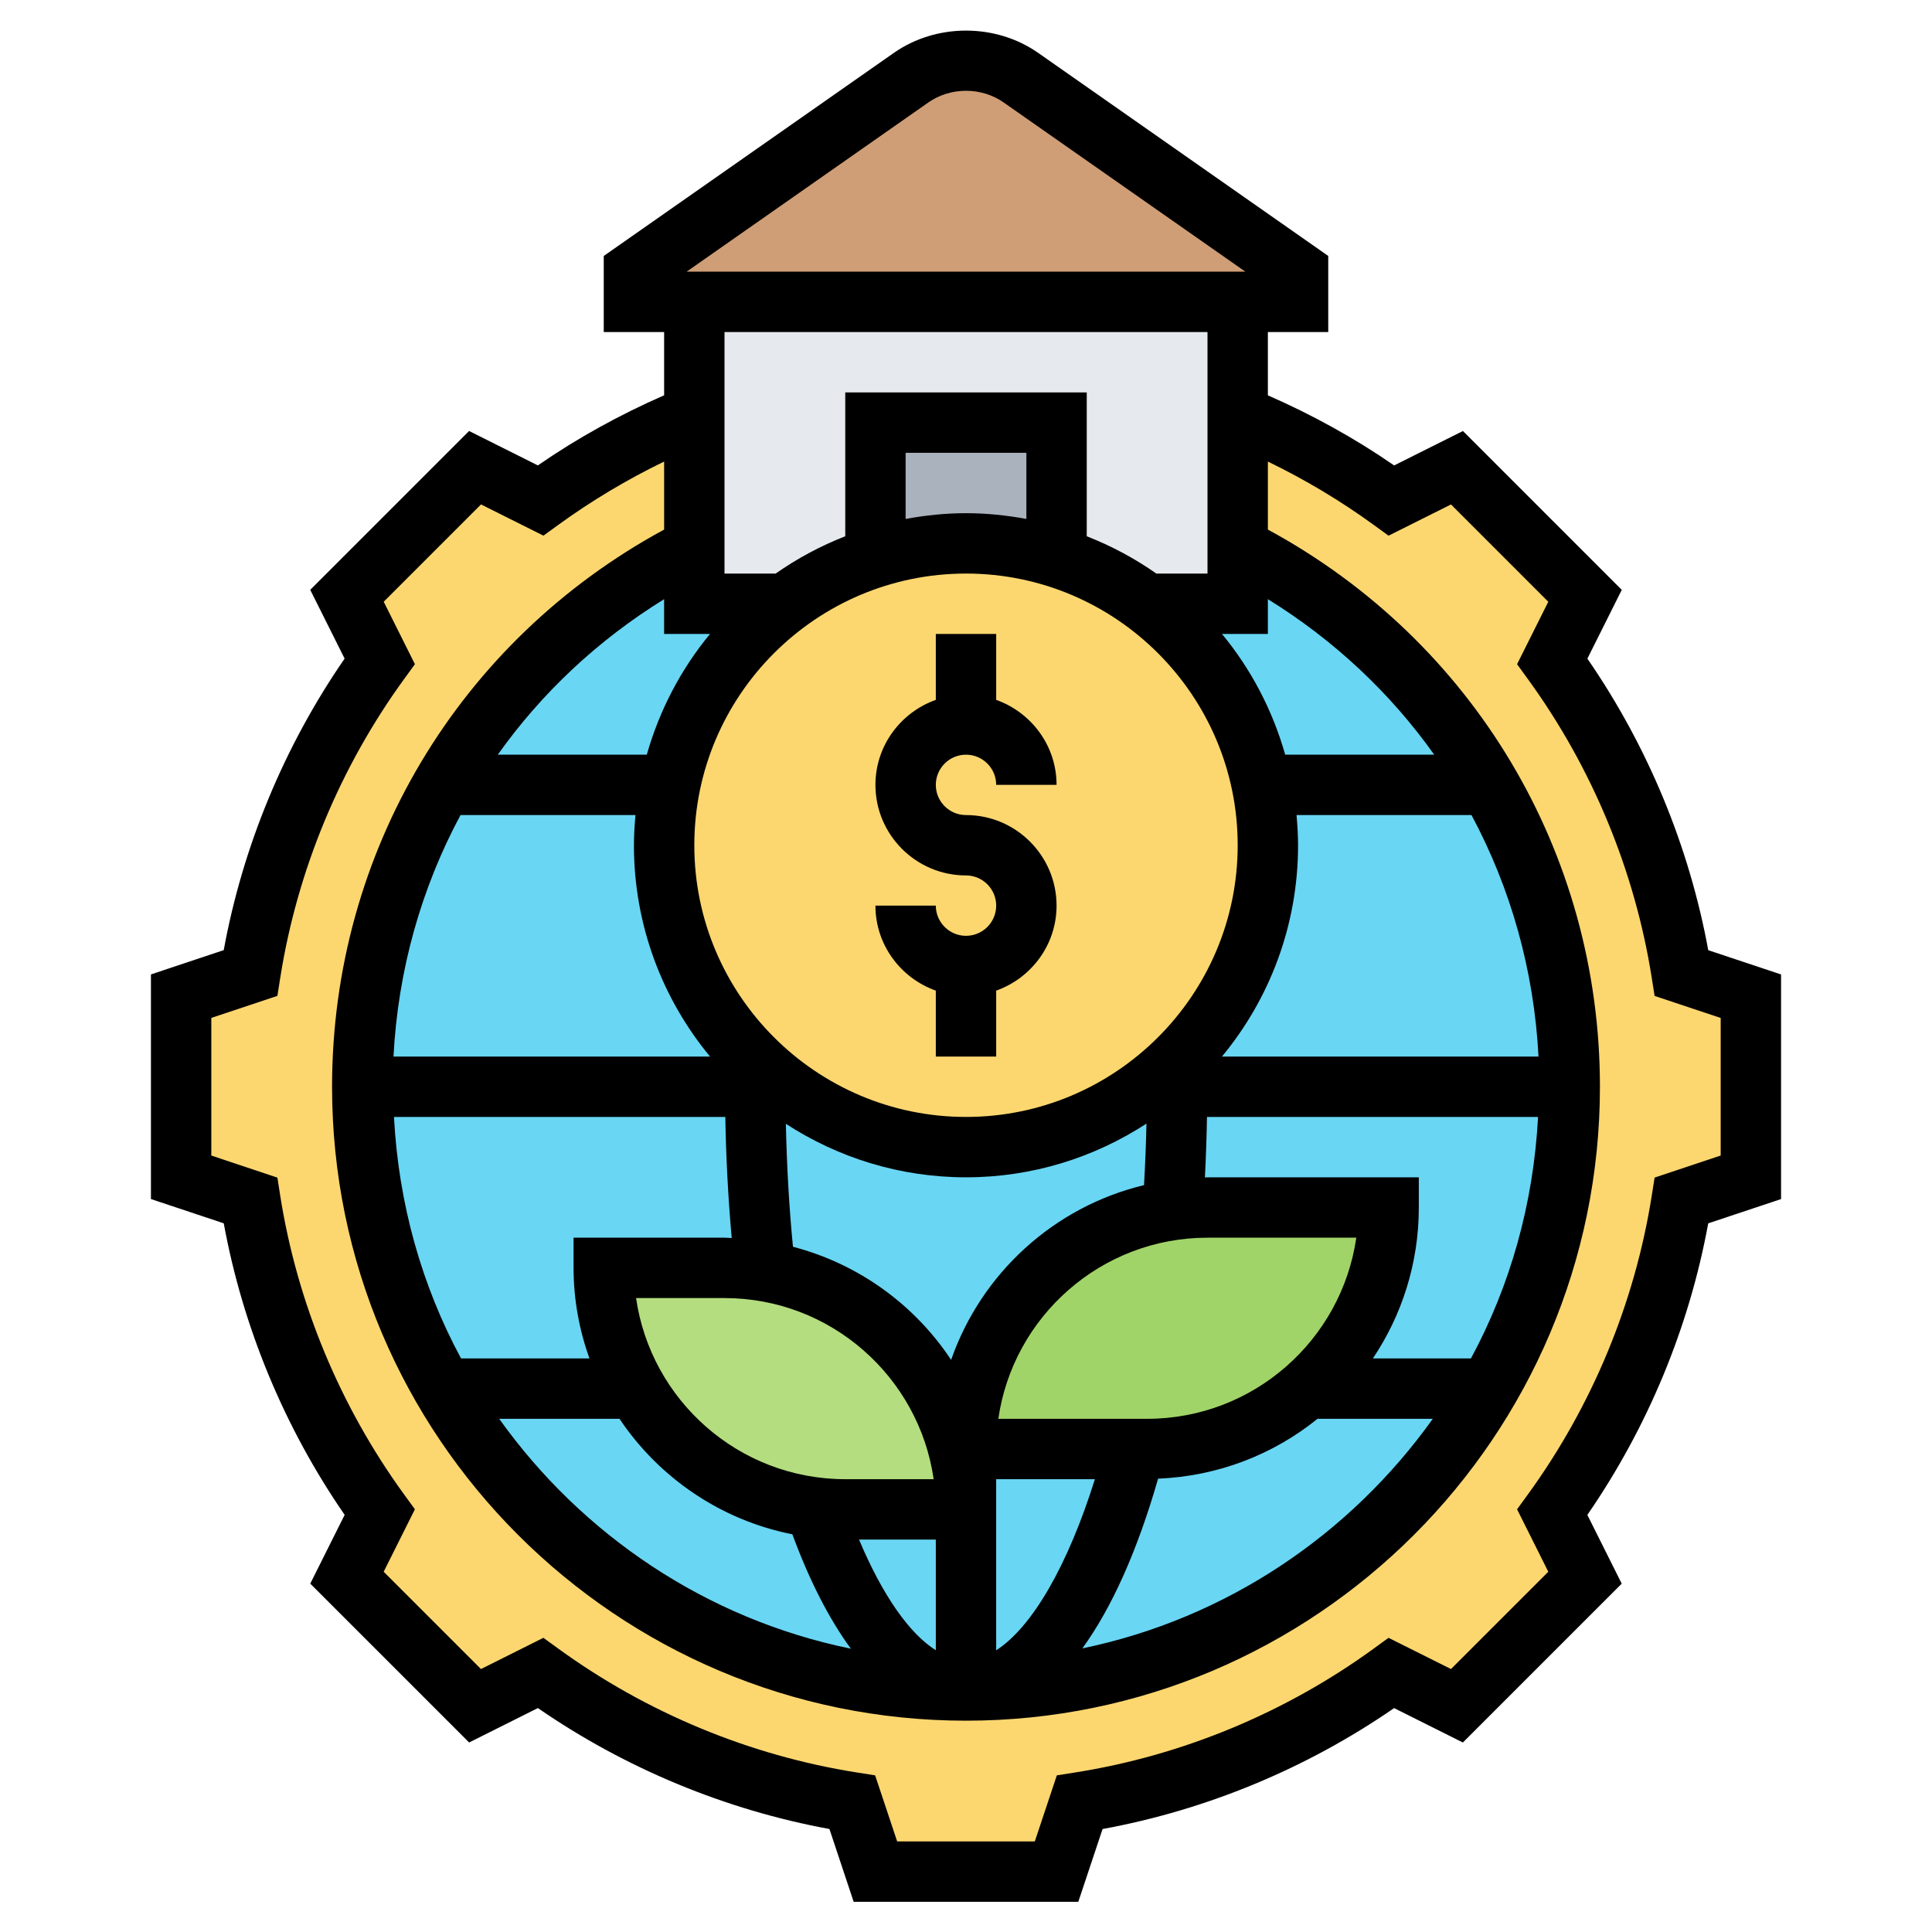
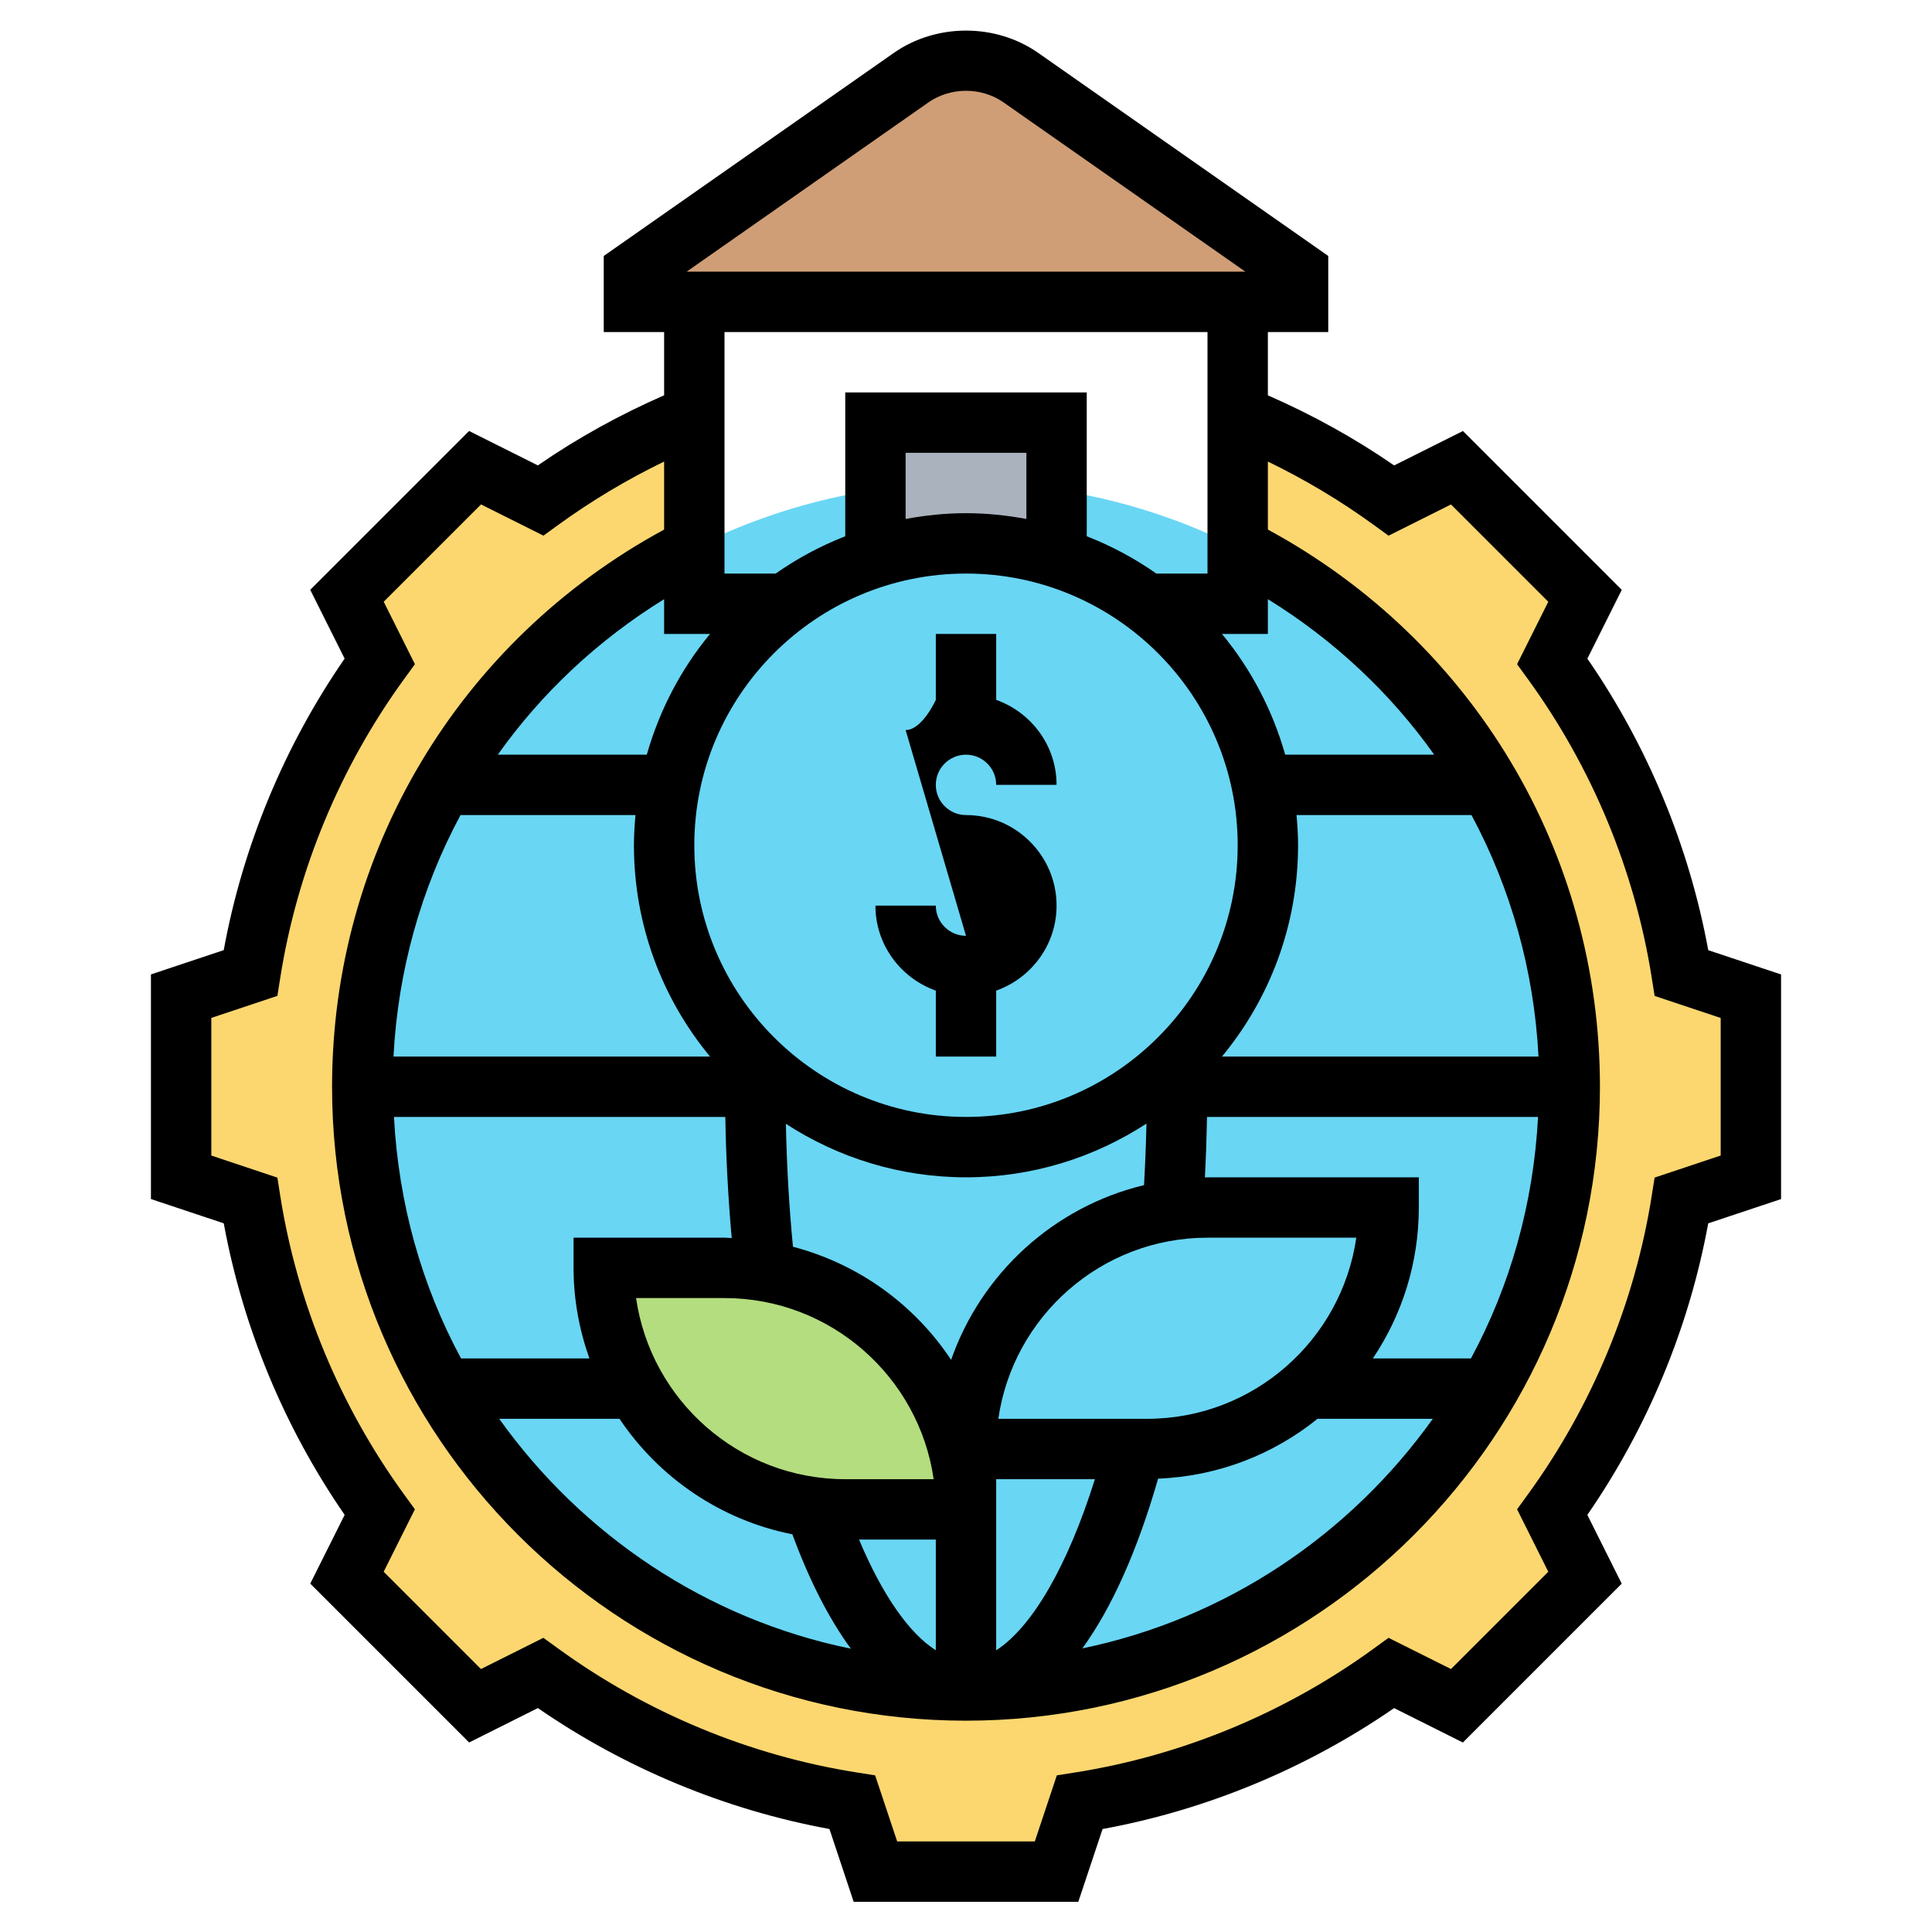
<svg xmlns="http://www.w3.org/2000/svg" id="Layer_5" enable-background="new 0 0 64 64" height="512" viewBox="0 0 64 64" width="512">
  <g>
    <g>
      <g>
        <circle cx="32" cy="36" fill="#69d6f4" r="20" />
      </g>
      <g>
        <path d="m58 33v6l-2.3.77c-.6 3.81-2.1 7.33-4.28 10.32l1.09 2.17-4.25 4.25-2.17-1.09c-2.99 2.18-6.51 3.68-10.32 4.28l-.77 2.3h-6l-.77-2.3c-3.81-.6-7.33-2.1-10.32-4.28l-2.17 1.09-4.25-4.25 1.09-2.17c-2.18-2.99-3.68-6.51-4.28-10.32l-2.3-.77v-6l2.3-.77c.6-3.81 2.1-7.33 4.28-10.32l-1.09-2.17 4.25-4.25 2.17 1.09c1.56-1.14 3.27-2.09 5.09-2.83v4.39c-3.48 1.75-6.37 4.49-8.32 7.85-1.7 2.94-2.68 6.37-2.68 10.01s.98 7.06 2.69 10c3.45 5.98 9.91 10 17.31 10s13.86-4.02 17.31-10c1.71-2.94 2.69-6.36 2.69-10s-.98-7.07-2.68-10.01c-1.95-3.36-4.84-6.1-8.32-7.85v-4.39c1.82.74 3.53 1.69 5.09 2.83l2.17-1.09 4.25 4.25-1.09 2.17c2.18 2.99 3.68 6.51 4.28 10.32z" fill="#fcd770" />
      </g>
      <g>
        <path d="m43 9v1h-2-18-2v-1l9.18-6.43c.53-.37 1.17-.57 1.82-.57s1.29.2 1.82.57z" fill="#cf9e76" />
      </g>
      <g>
-         <path d="m41 18.14v1.86h-3c-.89-.67-1.9-1.2-3-1.54v-4.46h-6v4.46c-1.1.34-2.11.87-3 1.54h-3v-1.86-4.39-3.75h18v3.75z" fill="#e6e9ed" />
-       </g>
+         </g>
      <g>
        <path d="m35 14v4.46c-.95-.3-1.95-.46-3-.46s-2.05.16-3 .46v-4.46z" fill="#aab2bd" />
      </g>
      <g>
-         <path d="m40 40h6c0 2.21-.9 4.21-2.34 5.66-.12.12-.24.23-.37.34 0 .01 0 .01-.01 0-1.41 1.24-3.26 2-5.28 2h-.4-5.6c0-2.21.9-4.21 2.34-5.66 1.2-1.19 2.77-2.01 4.52-2.26.37-.05.75-.08 1.14-.08z" fill="#a0d468" />
-       </g>
+         </g>
      <g>
        <path d="m32 50h-4c-.35 0-.69-.02-1.02-.06v-.01c-1.8-.22-3.42-1.05-4.64-2.27-.49-.49-.92-1.05-1.27-1.66-.68-1.17-1.07-2.54-1.07-4h4c.45 0 .9.04 1.33.11 1.68.28 3.18 1.09 4.33 2.23 1.44 1.45 2.34 3.45 2.34 5.66z" fill="#b4dd7f" />
      </g>
      <g>
-         <path d="m41.8 26c.13.64.2 1.31.2 2 0 3.27-1.57 6.17-4 8-1.67 1.25-3.75 2-6 2s-4.32-.74-5.99-2c-2.43-1.82-4.01-4.73-4.01-8 0-.69.07-1.36.2-2 .5-2.44 1.88-4.56 3.8-6 .89-.67 1.9-1.2 3-1.54.95-.3 1.95-.46 3-.46s2.05.16 3 .46c1.1.34 2.11.87 3 1.54 1.92 1.44 3.3 3.56 3.8 6z" fill="#fcd770" />
-       </g>
+         </g>
    </g>
    <g>
-       <path d="m32 31c-.551 0-1-.448-1-1h-2c0 1.302.839 2.402 2 2.816v2.184h2v-2.184c1.161-.414 2-1.514 2-2.816 0-1.654-1.346-3-3-3-.551 0-1-.448-1-1s.449-1 1-1 1 .448 1 1h2c0-1.302-.839-2.402-2-2.816v-2.184h-2v2.184c-1.161.414-2 1.514-2 2.816 0 1.654 1.346 3 3 3 .551 0 1 .448 1 1s-.449 1-1 1z" />
+       <path d="m32 31c-.551 0-1-.448-1-1h-2c0 1.302.839 2.402 2 2.816v2.184h2v-2.184c1.161-.414 2-1.514 2-2.816 0-1.654-1.346-3-3-3-.551 0-1-.448-1-1s.449-1 1-1 1 .448 1 1h2c0-1.302-.839-2.402-2-2.816v-2.184h-2v2.184s-.449 1-1 1z" />
      <path d="m56.588 31.476c-.632-3.446-2.007-6.762-4.004-9.658l1.139-2.278-5.262-5.262-2.278 1.14c-1.317-.91-2.722-1.682-4.183-2.322v-2.096h2v-2.521l-9.607-6.726c-1.41-.986-3.375-.986-4.785 0l-9.608 6.726v2.521h2v2.095c-1.461.639-2.866 1.412-4.183 2.322l-2.278-1.14-5.262 5.262 1.139 2.278c-1.998 2.896-3.373 6.212-4.005 9.658l-2.411.804v7.441l2.412.804c.632 3.446 2.007 6.762 4.005 9.658l-1.139 2.278 5.262 5.262 2.278-1.14c2.897 1.999 6.213 3.374 9.658 4.006l.803 2.412h7.441l.804-2.411c3.445-.632 6.761-2.007 9.658-4.006l2.278 1.14 5.262-5.262-1.139-2.278c1.998-2.896 3.373-6.212 4.004-9.658l2.413-.804v-7.441zm-33.067-10.476c-.957 1.158-1.674 2.517-2.095 4h-4.936c1.448-2.04 3.312-3.794 5.51-5.151v1.151zm10.479-3.809c-.65-.12-1.316-.191-2-.191s-1.35.071-2 .191v-2.191h4zm-2 1.809c4.962 0 9 4.037 9 9s-4.038 9-9 9-9-4.037-9-9 4.038-9 9-9zm6 28h-4.929c.487-3.388 3.408-6 6.929-6h4.929c-.487 3.388-3.408 6-6.929 6zm-16.929-4h2.929c3.521 0 6.442 2.612 6.929 6h-2.929c-3.521 0-6.442-2.612-6.929-6zm9.929 8v3.667c-.887-.561-1.773-1.836-2.544-3.667zm2 3.668v-3.668-1-1h3.27c-.9 2.87-2.084 4.909-3.27 5.668zm-1.493-9.62c-1.208-1.826-3.065-3.18-5.239-3.747-.13-1.327-.205-2.689-.235-4.073 1.721 1.116 3.767 1.772 5.967 1.772 2.205 0 4.255-.658 5.978-1.779-.015.685-.042 1.363-.081 2.038-2.985.718-5.39 2.923-6.39 5.789zm-16.252-18.048h5.796c-.03.33-.051.662-.051 1 0 2.657.947 5.097 2.521 7h-10.486c.147-2.853.917-5.573 2.22-8zm8.772 10c.023 1.361.095 2.7.212 4.012-.08-.002-.158-.012-.239-.012h-5v1c0 1.053.191 2.06.525 3h-4.252c-1.298-2.403-2.071-5.12-2.222-8zm-3.505 10c1.305 1.946 3.348 3.355 5.726 3.826.568 1.54 1.22 2.81 1.938 3.789-4.785-.979-8.907-3.772-11.649-7.615zm17.842 1.982c1.994-.08 3.824-.805 5.28-1.982h3.819c-2.734 3.832-6.841 6.619-11.608 7.605.973-1.343 1.822-3.234 2.509-5.623zm10.363-3.982h-3.249c.96-1.431 1.522-3.151 1.522-5v-1h-7c-.029 0-.057.004-.086.004.034-.665.057-1.332.069-2.004h10.967c-.152 2.88-.925 5.597-2.223 8zm-8.248-10c1.574-1.903 2.521-4.343 2.521-7 0-.338-.021-.67-.051-1h5.796c1.302 2.427 2.072 5.147 2.22 8zm2.095-10c-.421-1.483-1.138-2.842-2.095-4h1.521v-1.152c2.197 1.358 4.061 3.112 5.51 5.152zm-11.82-21.607c.734-.514 1.758-.514 2.492 0l8.01 5.607h-18.512zm9.246 7.607v8h-1.695c-.711-.5-1.484-.914-2.305-1.236v-4.764h-8v4.764c-.821.322-1.593.736-2.305 1.236h-1.695v-8zm17 27.279-2.189.73-.095.601c-.56 3.551-1.979 6.973-4.104 9.896l-.357.491 1.034 2.069-3.223 3.223-2.069-1.034-.491.357c-2.923 2.125-6.345 3.545-9.896 4.104l-.601.095-.73 2.189h-4.559l-.73-2.189-.601-.095c-3.55-.559-6.972-1.979-9.896-4.104l-.492-.357-2.068 1.034-3.223-3.223 1.034-2.069-.357-.491c-2.125-2.923-3.544-6.345-4.104-9.896l-.094-.6-2.189-.731v-4.559l2.189-.73.095-.601c.56-3.551 1.979-6.973 4.104-9.896l.357-.491-1.034-2.069 3.223-3.223 2.068 1.034.492-.357c1.106-.803 2.281-1.504 3.506-2.097v2.253c-6.796 3.683-11 10.692-11 18.457 0 11.579 9.42 21 21 21s21-9.421 21-21c0-7.765-4.203-14.774-11-18.457v-2.253c1.225.594 2.401 1.294 3.506 2.098l.491.357 2.069-1.034 3.223 3.223-1.034 2.069.357.491c2.125 2.923 3.544 6.345 4.104 9.896l.095.601 2.189.73z" />
    </g>
  </g>
</svg>